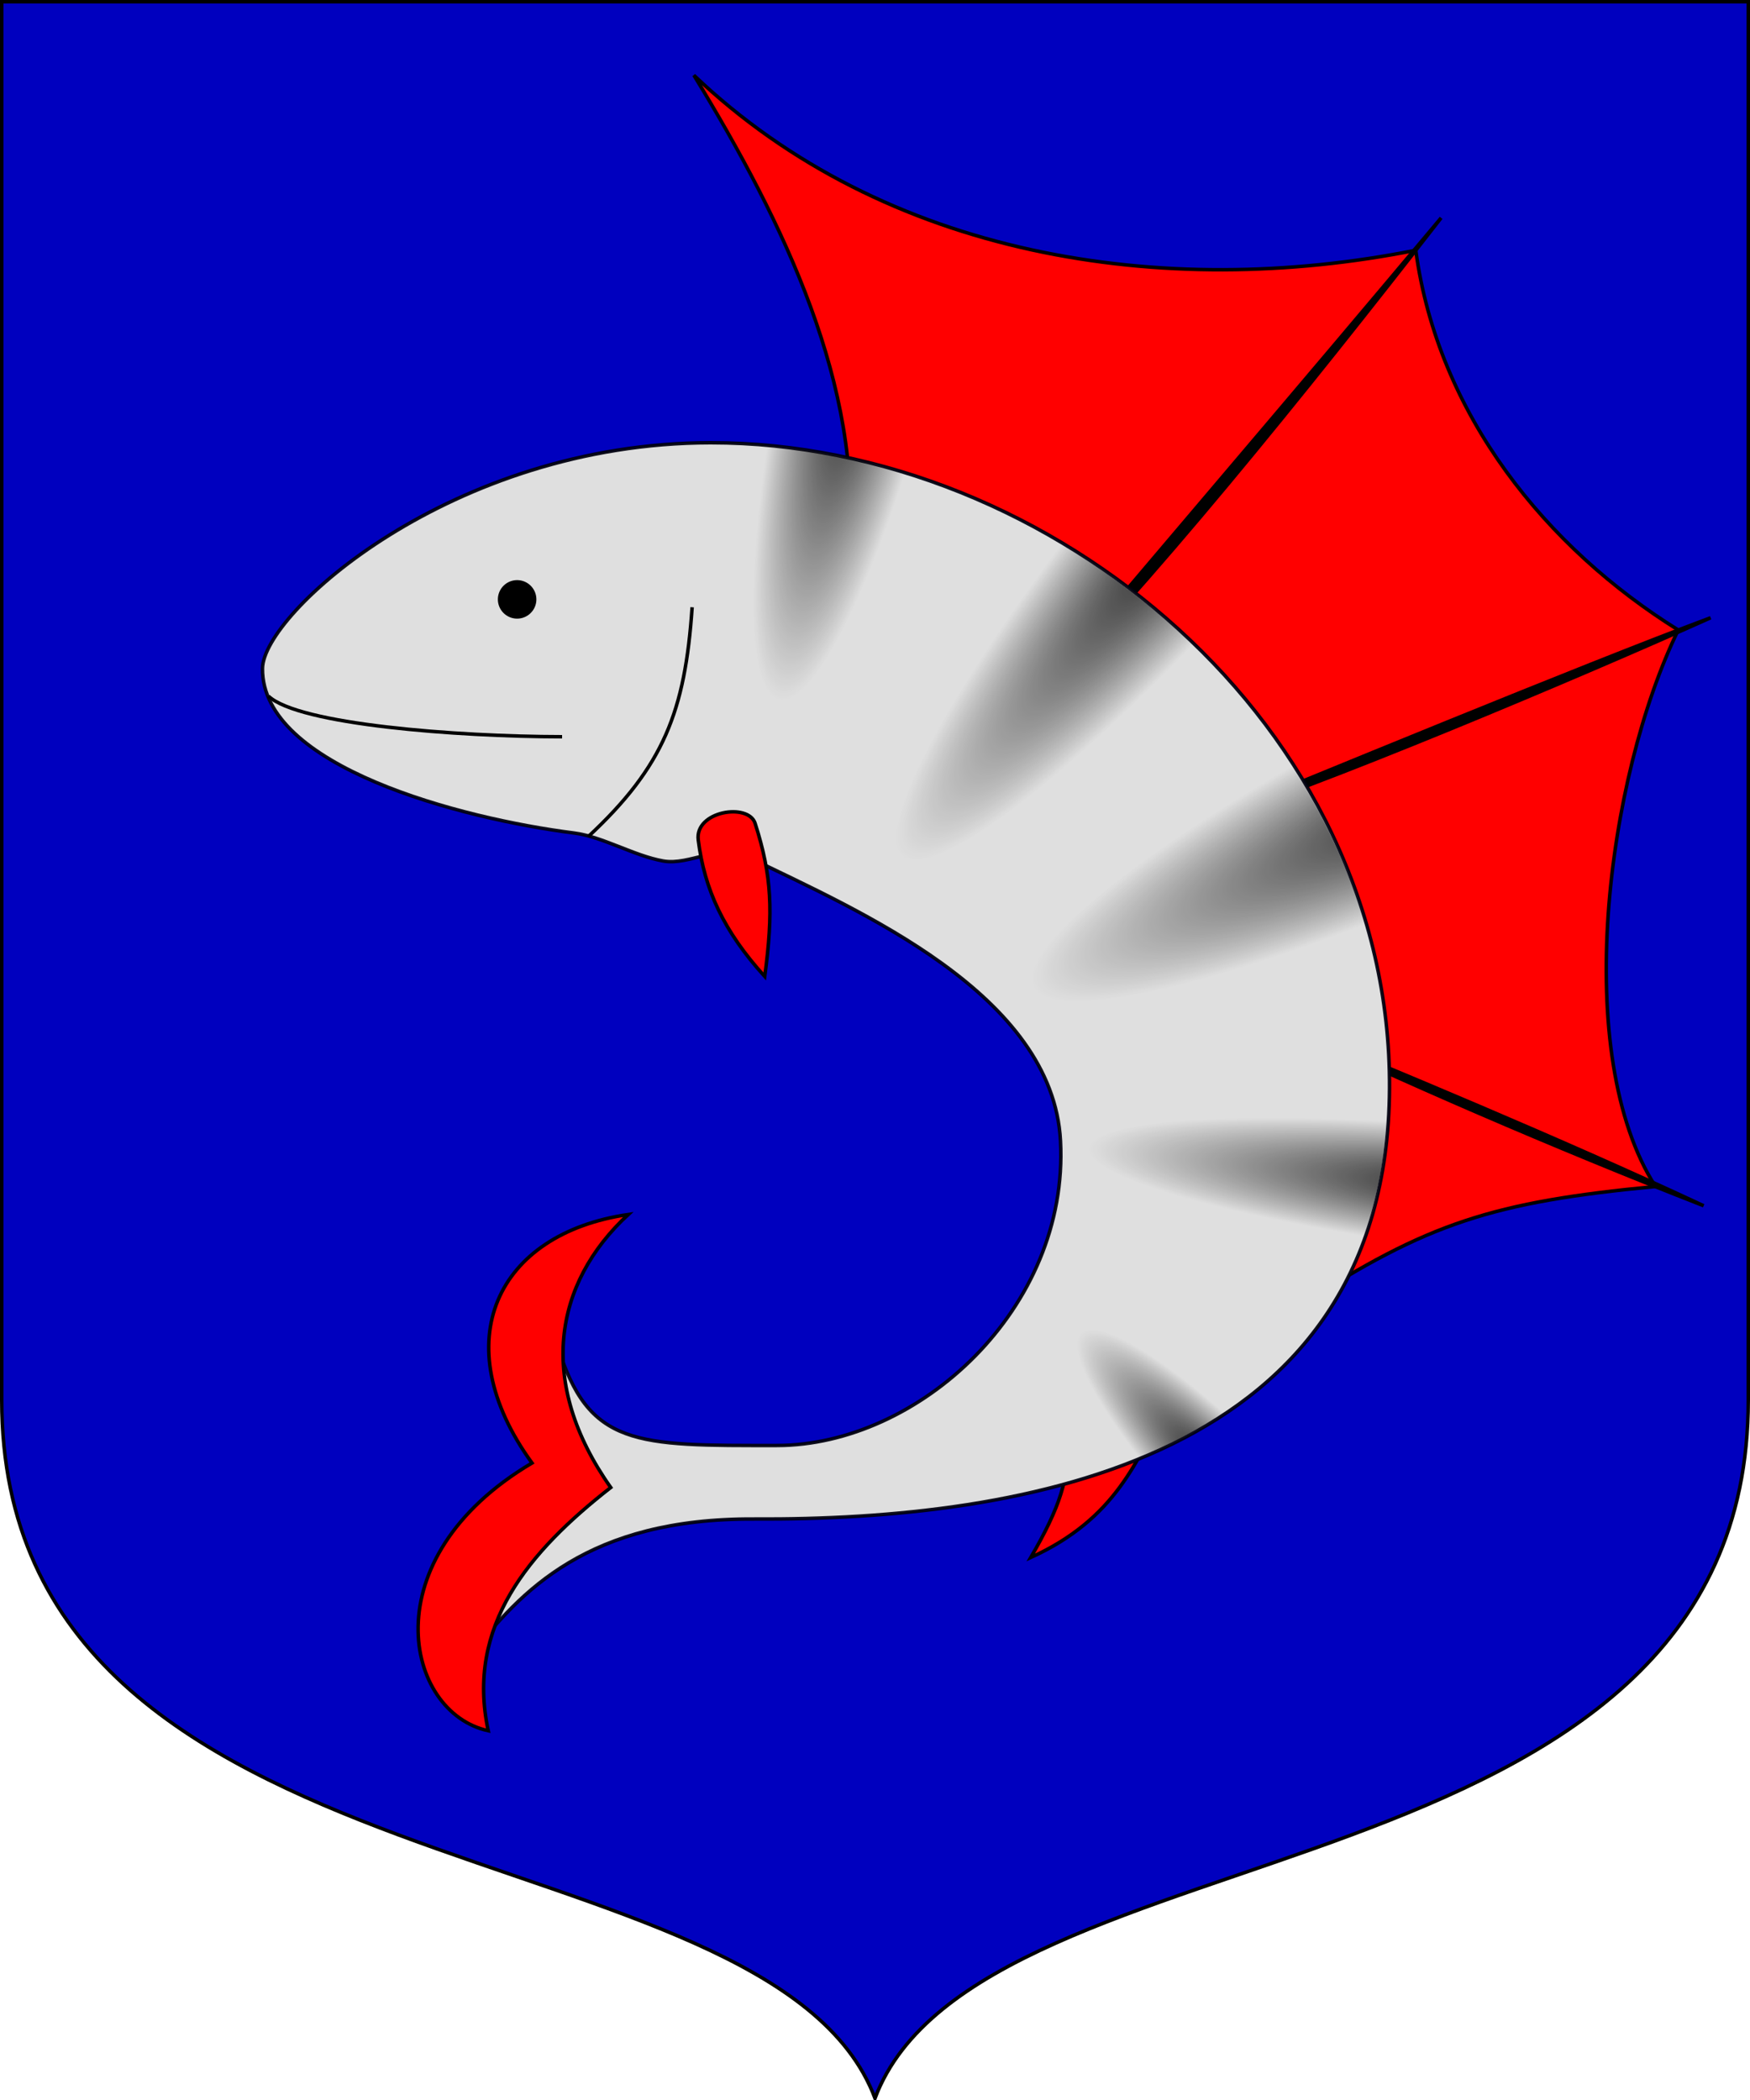
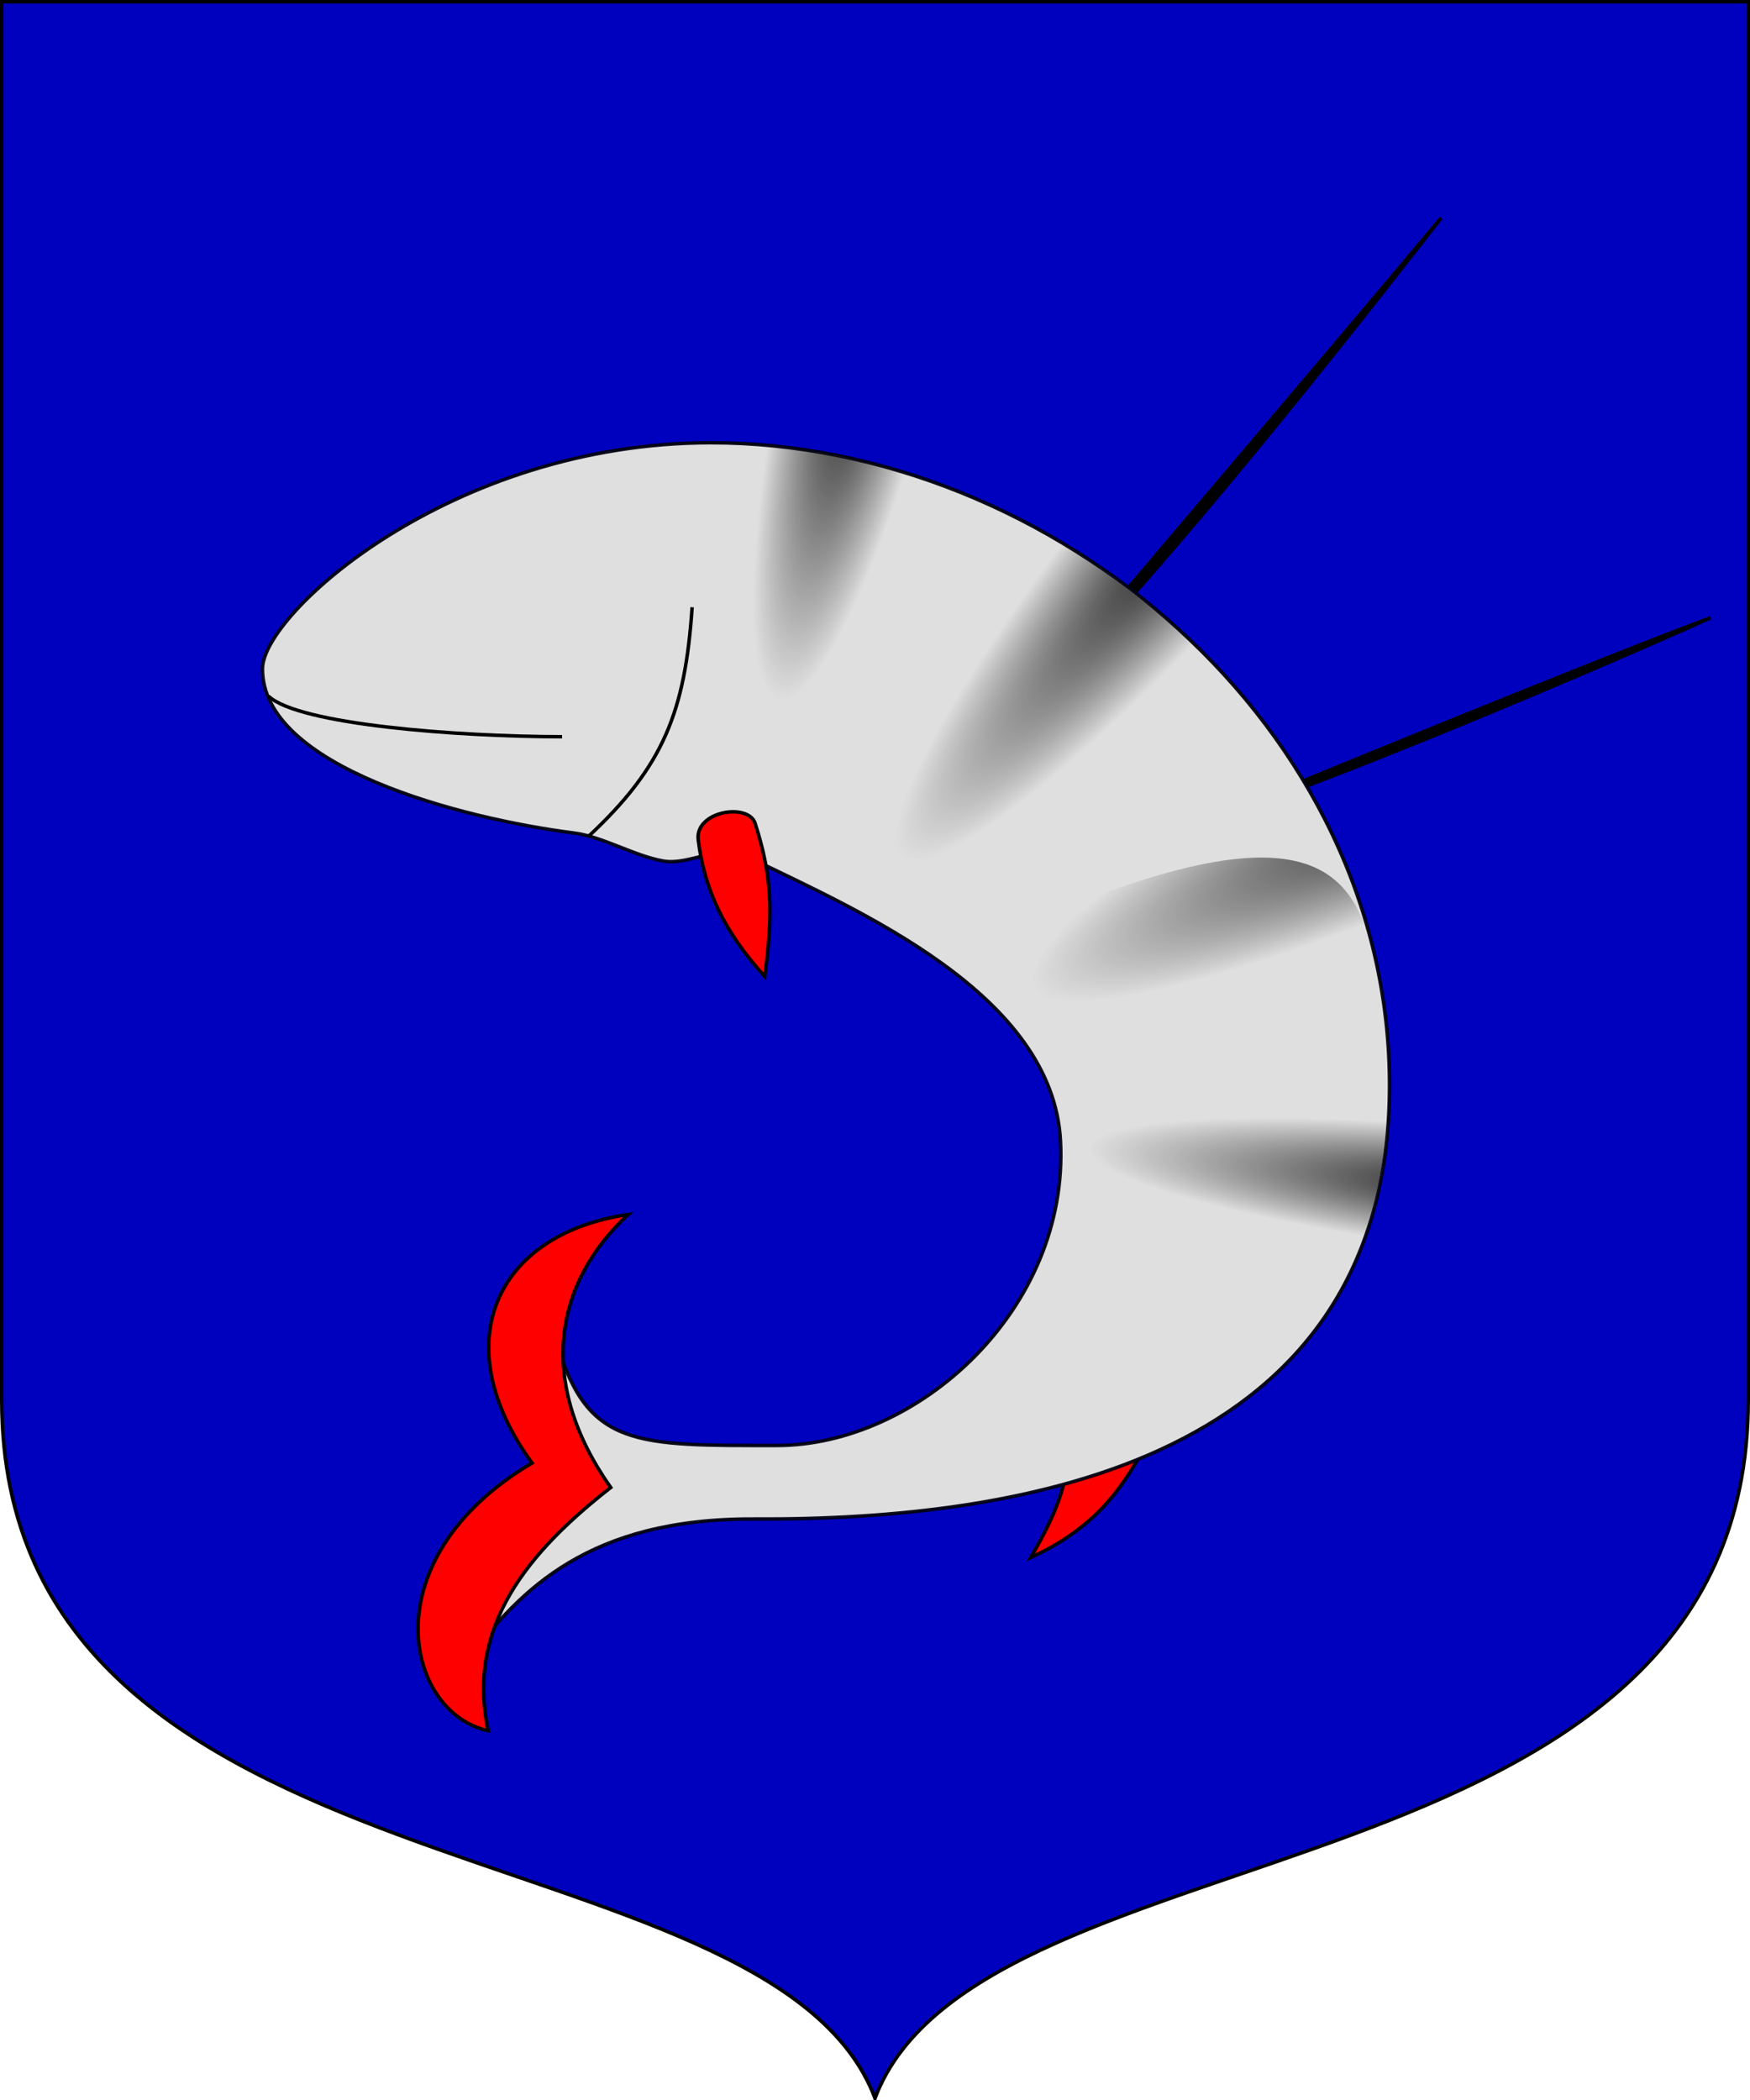
<svg xmlns="http://www.w3.org/2000/svg" xmlns:ns1="http://sodipodi.sourceforge.net/DTD/sodipodi-0.dtd" xmlns:ns2="http://www.inkscape.org/namespaces/inkscape" xmlns:xlink="http://www.w3.org/1999/xlink" width="500" height="600" id="svg1901" ns1:version="0.32" ns2:version="0.45.1" ns1:docname="Kökar.vaakuna.svg" ns1:docbase="/" version="1.0" ns2:output_extension="org.inkscape.output.svg.inkscape">
  <defs id="defs1903">
    <linearGradient ns2:collect="always" id="linearGradient32351">
      <stop style="stop-color:#000000;stop-opacity:1;" offset="0" id="stop32353" />
      <stop style="stop-color:#000000;stop-opacity:0;" offset="1" id="stop32355" />
    </linearGradient>
    <linearGradient ns2:collect="always" id="linearGradient31372">
      <stop style="stop-color:#000000;stop-opacity:1;" offset="0" id="stop31374" />
      <stop style="stop-color:#000000;stop-opacity:0;" offset="1" id="stop31376" />
    </linearGradient>
    <linearGradient id="linearGradient28447">
      <stop style="stop-color:#8f8f8f;stop-opacity:0.941;" offset="0" id="stop28449" />
      <stop style="stop-color:#000000;stop-opacity:0;" offset="1" id="stop28451" />
    </linearGradient>
    <linearGradient id="linearGradient28441">
      <stop id="stop28443" offset="0" style="stop-color:#8f8f8f;stop-opacity:0.941;" />
      <stop id="stop28445" offset="1" style="stop-color:#000000;stop-opacity:0;" />
    </linearGradient>
    <linearGradient ns2:collect="always" id="linearGradient20681">
      <stop style="stop-color:#000000;stop-opacity:1;" offset="0" id="stop20683" />
      <stop style="stop-color:#000000;stop-opacity:0;" offset="1" id="stop20685" />
    </linearGradient>
    <linearGradient id="linearGradient17762">
      <stop style="stop-color:#8f8f8f;stop-opacity:0.941;" offset="0" id="stop17764" />
      <stop style="stop-color:#000000;stop-opacity:0;" offset="1" id="stop17766" />
    </linearGradient>
    <radialGradient ns2:collect="always" xlink:href="#linearGradient20681" id="radialGradient17770" cx="373.891" cy="349.764" fx="373.891" fy="349.764" r="37.425" gradientTransform="matrix(-3.546,-0.381,5.1563192e-2,-0.48,1751.491,652.636)" gradientUnits="userSpaceOnUse" spreadMethod="pad" />
    <radialGradient ns2:collect="always" xlink:href="#linearGradient20681" id="radialGradient20687" cx="269.292" cy="202.243" fx="269.292" fy="202.243" r="55.562" gradientTransform="matrix(-2.657,1.272,-0.215,-0.448,1201.809,-40.675)" gradientUnits="userSpaceOnUse" />
    <radialGradient ns2:collect="always" xlink:href="#linearGradient20681" id="radialGradient30399" cx="157.26" cy="197.578" fx="157.26" fy="197.578" r="61.563" gradientTransform="matrix(-1.62,1.89,-0.312,-0.268,673.886,-115.869)" gradientUnits="userSpaceOnUse" />
    <radialGradient ns2:collect="always" xlink:href="#linearGradient31372" id="radialGradient31378" cx="241.738" cy="126.8" fx="241.738" fy="126.8" r="34.733" gradientTransform="matrix(-0.793,3.349,-0.617,-0.146,520.012,-707.356)" gradientUnits="userSpaceOnUse" />
    <radialGradient ns2:collect="always" xlink:href="#linearGradient32351" id="radialGradient32357" cx="349.238" cy="433.962" fx="349.238" fy="433.962" r="39.767" gradientTransform="matrix(0.258,-0.251,1.162,1.198,-239.334,-3.673)" gradientUnits="userSpaceOnUse" />
  </defs>
  <ns1:namedview id="base" pagecolor="#ffffff" bordercolor="#666666" borderopacity="1.0" ns2:pageopacity="0.0" ns2:pageshadow="2" ns2:zoom="1" ns2:cx="365.2" ns2:cy="281.53538" ns2:document-units="px" ns2:current-layer="layer1" gridtolerance="10000" ns2:window-width="1272" ns2:window-height="898" ns2:window-x="0" ns2:window-y="22" width="500px" height="600px" />
  <g ns2:label="Taso 1" ns2:groupmode="layer" id="layer1" style="opacity:1">
    <path style="fill:#0000bf;fill-rule:evenodd;stroke:#000000;stroke-width:1px;stroke-linecap:butt;stroke-linejoin:miter;stroke-opacity:1;fill-opacity:1" d="M 0.5,0.5 L 499.5,0.5 L 499.5,400 C 499.5,545 280,520 250,599.5 C 220,520 0.5,545 0.5,400 L 0.5,0.5 z " id="path2187" ns1:nodetypes="cccccc" />
-     <path style="fill:#ff0000;fill-rule:evenodd;stroke:#000000;stroke-width:1px;stroke-linecap:butt;stroke-linejoin:miter;stroke-opacity:1;fill-opacity:1" d="M 242.5,156.5 C 246.526,110.701 224.207,63.899 198.25,21.5 C 252.793,73.435 332.218,85.905 404.5,71.5 C 410.853,118.632 441.95,156.629 479.5,180 C 458.876,222.407 448.914,301.479 473,339 C 426.698,343.432 407.844,349.399 371.5,373 L 242.5,156.5 z " id="path2197" ns1:nodetypes="ccccccc" />
    <path style="fill:#000000;fill-rule:evenodd;stroke:#000000;stroke-width:1px;stroke-linecap:butt;stroke-linejoin:miter;stroke-opacity:1;fill-opacity:1" d="M 291.5,204.5 C 328.021,168.104 373.058,111.974 411.75,62.25 C 371.594,110.255 325.775,163.679 291.5,204.5 z " id="path2199" ns1:nodetypes="ccc" />
    <path style="fill:#000000;fill-rule:evenodd;stroke:#000000;stroke-width:1px;stroke-linecap:butt;stroke-linejoin:miter;stroke-opacity:1;fill-opacity:1" d="M 342.75,235.25 C 374.604,225.755 453.036,192.545 488.75,176.5 C 452.083,190.181 372.667,223.005 342.75,235.25 z " id="path3173" ns1:nodetypes="ccc" />
-     <path style="fill:#000000;fill-rule:evenodd;stroke:#000000;stroke-width:1px;stroke-linecap:butt;stroke-linejoin:miter;stroke-opacity:1;fill-opacity:1" d="M 365.75,292.25 C 397.513,307.697 444.389,327.944 486.75,344.5 C 445.319,325.148 397.935,305.599 365.75,292.25 z " id="path3175" ns1:nodetypes="ccc" />
    <path style="fill:#ff0000;fill-rule:evenodd;stroke:#000000;stroke-width:1px;stroke-linecap:butt;stroke-linejoin:miter;stroke-opacity:1;fill-opacity:1" d="M 333.5,401 C 324.809,417.203 319.027,433.828 294.5,445 C 302.828,430.698 305.795,421.653 304.5,412.5 L 333.5,401 z " id="path2193" ns1:nodetypes="cccc" />
    <path style="fill:#dfdfdf;fill-rule:evenodd;stroke:#00000f;stroke-width:1px;stroke-linecap:butt;stroke-linejoin:miter;stroke-opacity:0.941;fill-opacity:1" d="M 75,191 C 75.146,175.222 128.998,126.558 203,126.5 C 300.406,126.423 397.604,207.251 397,311 C 396.383,417.44 292.641,434.394 215.5,434 C 168,433.75 148.75,454.5 134.25,473.25 L 155,425.25 L 159.25,384.25 C 168,413.5 181.747,413.023 222,413 C 262.342,412.976 305.5,374 303,326 C 300.813,284.009 245.224,260.178 214,245 C 205.394,240.817 197.154,247.35 189.5,246 C 181.193,244.535 172.135,239.032 164,238 C 131.671,233.901 74.741,219.002 75,191 z " id="path2189" ns1:nodetypes="cssscccssssss" />
    <path style="fill:#ff0000;fill-rule:evenodd;stroke:#000000;stroke-width:1px;stroke-linecap:butt;stroke-linejoin:miter;stroke-opacity:1;fill-opacity:1" d="M 174.5,425 C 151.05,443.335 133.049,464.575 139.5,494.5 C 115.724,489.363 105.677,445.462 152,418 C 126.924,383.384 141.93,352.457 179.5,347 C 158.145,366.749 153.392,395.087 174.5,425 z " id="path2191" ns1:nodetypes="ccccc" />
    <path style="fill:#ff0000;fill-rule:evenodd;stroke:#000000;stroke-width:1px;stroke-linecap:butt;stroke-linejoin:miter;stroke-opacity:1;fill-opacity:1" d="M 199.5,240 C 198.456,231.709 213.838,229.282 215.75,235.25 C 220.571,250.3 220.954,260.5 218.5,279 C 206.768,266.08 201.279,254.133 199.5,240 z " id="path2195" ns1:nodetypes="cscs" />
-     <path ns1:type="arc" style="opacity:1;fill:#000000;fill-opacity:1;stroke:none;stroke-width:1;stroke-linecap:round;stroke-linejoin:round;stroke-miterlimit:4;stroke-dasharray:none;stroke-opacity:1" id="path3177" ns1:cx="149.25" ns1:cy="172.75" ns1:rx="5.5" ns1:ry="5.5" d="M 154.75 172.75 A 5.5 5.5 0 1 1  143.75,172.75 A 5.5 5.5 0 1 1  154.75 172.75 z" transform="translate(-1.5,-1.5)" />
    <path style="fill:none;fill-rule:evenodd;stroke:#000000;stroke-width:1px;stroke-linecap:butt;stroke-linejoin:miter;stroke-opacity:1" d="M 168.05,239.05 C 189.595,219.001 195.736,203.261 197.75,173.5" id="path3179" ns1:nodetypes="cc" />
    <path style="fill:none;fill-rule:evenodd;stroke:#000000;stroke-width:1px;stroke-linecap:butt;stroke-linejoin:miter;stroke-opacity:1" d="M 76.7,198.9 C 85.326,206.981 130.309,210.453 160.6,210.5" id="path3181" ns1:nodetypes="cc" />
    <path style="fill:url(#radialGradient17770);fill-opacity:1;fill-rule:evenodd;stroke:none;stroke-width:1px;stroke-linecap:butt;stroke-linejoin:miter;stroke-opacity:1" d="M 308,309.45 L 396.475,304.7 C 396.705,327.524 394.391,342.337 386.7,360.7 L 307.35,347.575 L 308,309.45 z " id="path12891" ns1:nodetypes="ccccc" />
-     <path style="fill:url(#radialGradient20687);fill-opacity:1;fill-rule:evenodd;stroke:none;stroke-width:1px;stroke-linecap:butt;stroke-linejoin:miter;stroke-opacity:1" d="M 279.625,270.325 L 358.125,203.7 C 375.539,225.431 386.666,249.011 392.75,274.075 L 303.688,300.7 L 279.625,270.325 z " id="path19710" ns1:nodetypes="ccccc" />
+     <path style="fill:url(#radialGradient20687);fill-opacity:1;fill-rule:evenodd;stroke:none;stroke-width:1px;stroke-linecap:butt;stroke-linejoin:miter;stroke-opacity:1" d="M 279.625,270.325 C 375.539,225.431 386.666,249.011 392.75,274.075 L 303.688,300.7 L 279.625,270.325 z " id="path19710" ns1:nodetypes="ccccc" />
    <path style="fill:url(#radialGradient30399);fill-opacity:1;fill-rule:evenodd;stroke:none;stroke-width:1px;stroke-linecap:butt;stroke-linejoin:miter;stroke-opacity:1" d="M 290.167,148.292 C 313.966,160.282 333.766,176.353 348.458,191.875 L 272.167,264.292 L 233.333,238.125 L 290.167,148.292 z " id="path29422" ns1:nodetypes="ccccc" />
    <path style="fill:url(#radialGradient31378);fill-opacity:1;fill-rule:evenodd;stroke:none;stroke-width:1px;stroke-linecap:butt;stroke-linejoin:miter;stroke-opacity:1" d="M 211.633,127.108 C 233.578,128.117 253.189,132.958 270.967,139.508 L 227.5,232.375 L 202.5,226.375 L 211.633,127.108 z " id="path30401" ns1:nodetypes="ccccc" />
-     <path style="fill:url(#radialGradient32357);fill-opacity:1;fill-rule:evenodd;stroke:none;stroke-width:1px;stroke-linecap:butt;stroke-linejoin:miter;stroke-opacity:1" d="M 361.033,395.108 C 345.721,407.996 329.734,415.342 311.9,421.275 L 282.5,390.375 L 310.5,356.375 L 361.033,395.108 z " id="path31380" ns1:nodetypes="ccccc" />
  </g>
</svg>